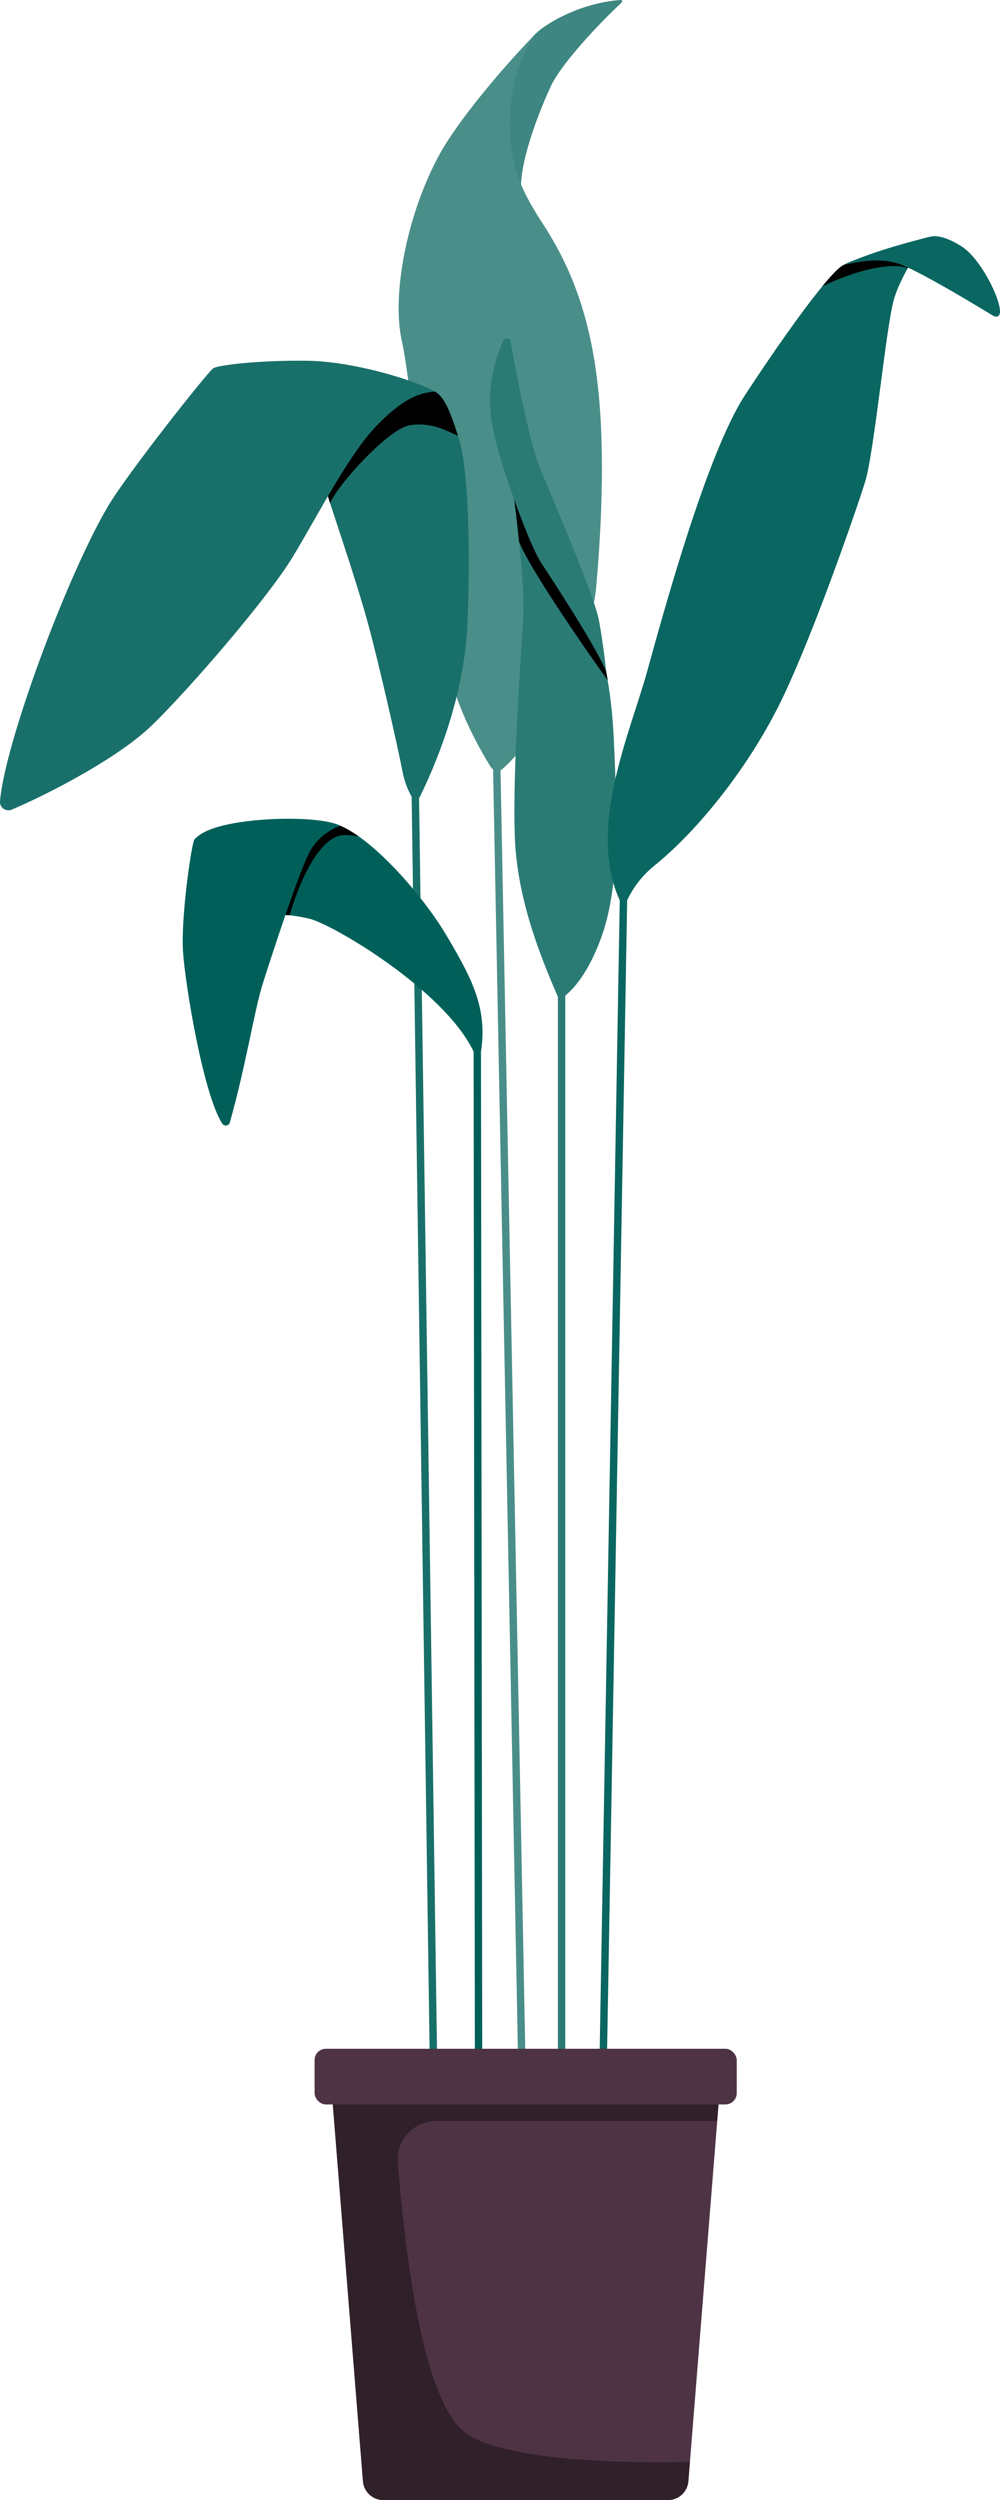
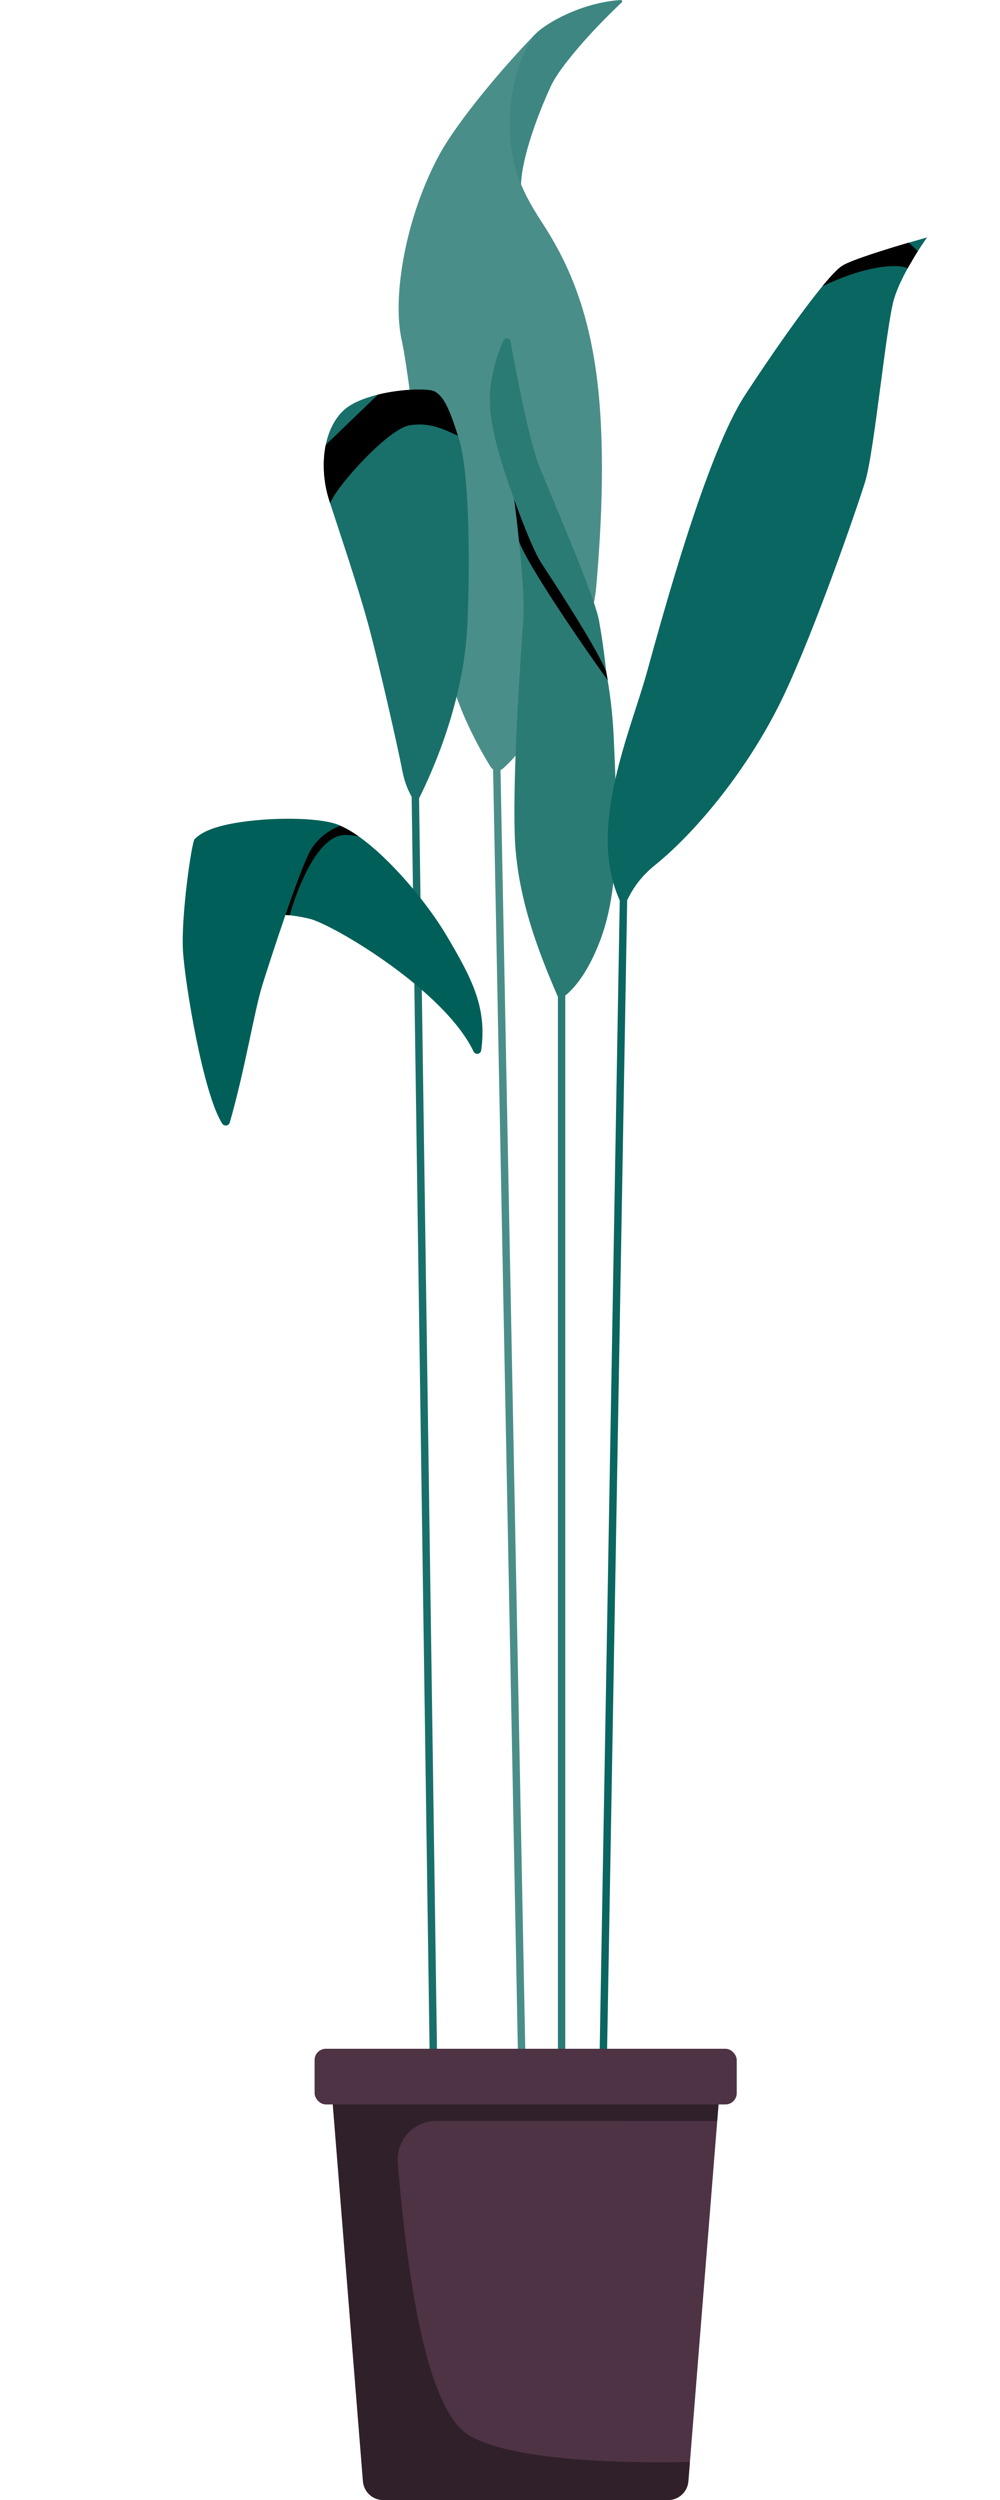
<svg xmlns="http://www.w3.org/2000/svg" viewBox="0 0 284.69 711.05">
  <g style="isolation:isolate;">
    <g id="a" />
    <g id="b">
      <g id="c">
        <g>
          <g>
            <path d="M152.54,9.55C155.71,6.41,165.72,.72,176.72,0c.37-.02,.57,.42,.3,.67-8.7,8.15-17.63,18.38-20.11,23.66-2.55,5.44-9.02,20.81-8.58,29.93-4.71-13.7-6.18-34.41,4.21-44.71Z" style="fill:#3d8681;" />
            <path d="M139.71,218.13c.74,1.19,2.37,1.42,3.42,.5,9.89-8.66,25.1-34.57,26.6-51.6,1.61-18.27,2.69-41.56,0-61.09-2.69-19.53-8.6-32.25-15.41-42.64-6.81-10.39-9.32-17.56-9.14-29.38,.18-11.82,4.3-20.42,7.35-24.36-10.27,10.52-22.39,25.28-27.23,34.04-9.6,17.36-13.79,40.49-10.93,53.21,2.87,12.72,9.94,81.78,13.97,96.29,3.05,10.97,8.75,20.86,11.36,25.04Z" style="fill:#4a8e89;" />
          </g>
          <g>
            <path d="M148.09,157.29c.7,7.27,1.18,14.68,.86,19.26-.81,11.56-2.96,42.19-2.42,60.73,.53,18,7.13,34.23,12.18,45.98,.25,.58,.96,.79,1.48,.44,2.04-1.4,6.73-5.61,10.81-16.59,5.4-14.51,4.81-33.59,3.73-57.23-.27-5.92-.88-11.39-1.73-16.38-2.54-14.95-7.27-25.49-11.7-30.12-5.57-5.83-13.54-21.47-15.56-27.04-.12-.33-.22-.63-.29-.88,.01,.09,.07,.48,.15,1.12,.43,3.05,1.62,11.78,2.47,20.71Z" style="fill:#2b7b75;" />
            <path d="M145.61,136.57c.43,3.05,1.28,8.43,2.14,17.36,2.15,6.25,17.24,28.49,25.27,39.55-2.54-14.95-7.27-25.49-11.7-30.12-5.57-5.83-13.54-21.47-15.56-27.04l-.14,.24Z" style="mix-blend-mode:soft-light;" />
            <path d="M144.29,136.11c-2.15-6.46-4.66-14.75-4.84-21.65-.15-5.71,1.54-12.52,3.86-17.59,.44-.97,1.87-.8,2.05,.25,1.87,10.79,5.55,28.67,7.98,34.98,2.69,6.99,15.85,36.99,17.2,44.43,1.34,7.43,2.06,14.64,2.06,14.64,0,0-1.07-4.55-18.41-30.9-3.62-5.5-9.9-24.17-9.9-24.17Z" style="fill:#2b7b75;" />
          </g>
          <g>
            <path d="M93.71,142.28c.09,.28,.19,.58,.28,.88,2.76,8.49,7.75,23.15,10.74,34.05,3.09,11.28,8.57,35.47,9.79,41.92,.68,3.6,1.86,6.1,2.77,7.63,.52,.86,1.78,.8,2.22-.09,6.41-13.05,12.8-31,13.57-49.45,.81-19.35,.41-43.4-2.42-52.4-.09-.29-.18-.57-.27-.85h0c-2.65-8.34-4.19-11.15-6.55-12.58-1.55-.94-9.25-.85-16.22,.85-4.02,.98-7.79,2.49-10,4.66-2.55,2.49-4.12,5.91-4.88,9.66-1.05,5.15-.58,10.91,.98,15.73Z" style="fill:#19706a;" />
            <path d="M93.71,142.28c.09,.28,.19,.58,.28,.88,1.83-4.98,16.51-21.09,22.49-22.17,5.97-1.07,10.27,1.34,13.9,2.96-2.65-8.34-4.19-11.15-6.55-12.58-1.55-.94-9.25-.85-16.22,.85l-14.88,14.31c-1.05,5.15-.58,10.91,.98,15.73Z" style="mix-blend-mode:soft-light;" />
-             <path d="M123.83,111.38c-6.07-3.4-23.36-8.6-36.35-8.78-12.99-.18-25.26,1.16-26.78,2.15-1.52,.99-24.23,29.65-29.83,39.03C19.31,163.17,1.37,211.23,0,227.89c-.15,1.79,1.66,3.09,3.31,2.39,10.39-4.38,30.31-14.67,39.91-23.96,10.75-10.39,32.96-36.19,39.95-47.65,6.99-11.47,15.97-29.22,23.96-37.49,7.08-7.32,11.62-9.41,16.68-9.81Z" style="fill:#19706a;" />
          </g>
          <path d="M171.73,587.27c.56,0,1.03-.45,1.05-1.02l5.8-331.89c.02-.58-.44-1.07-1.02-1.09-.59-.02-1.07,.44-1.09,1.02l-5.8,331.89c-.02,.58,.44,1.07,1.02,1.09h.04Z" style="fill:#0a6660;" />
          <path d="M148.59,589.69h.04c.58-.02,1.04-.51,1.02-1.09l-7.17-370.24c-.02-.58-.51-1.03-1.09-1.02-.58,.02-1.04,.51-1.02,1.09l7.17,370.24c.02,.57,.49,1.02,1.05,1.02Z" style="fill:#4a8e89;" />
          <path d="M159.88,587.27c.58,0,1.05-.47,1.05-1.05V282.89c0-.58-.47-1.05-1.05-1.05s-1.05,.47-1.05,1.05v303.33c0,.58,.47,1.05,1.05,1.05Z" style="fill:#2b7b75;" />
          <path d="M123.49,593.99h.03c.58-.02,1.04-.5,1.03-1.08l-5.26-367.02c-.01-.57-.48-1.03-1.05-1.03h-.03c-.58,.02-1.04,.5-1.03,1.08l5.26,367.02c.01,.57,.48,1.03,1.05,1.03Z" style="fill:#19706a;" />
-           <path d="M136.24,589.69h0c.58,0,1.05-.47,1.05-1.06l-.36-289.81c0-.58-.47-1.05-1.05-1.05h0c-.58,0-1.05,.47-1.05,1.06l.36,289.81c0,.58,.47,1.05,1.05,1.05Z" style="fill:#006059;" />
          <g>
-             <path d="M176.51,256.26c1.98,4.27,.82-2.84,9.98-10.22,11.98-9.67,27.06-28.02,36.62-48.2,8.83-18.64,20.6-52.47,23.19-60.84,2.59-8.37,5.95-44.19,8.2-51.88,.62-2.13,1.62-4.43,2.75-6.64,1.32-2.61,2.82-5.1,4.05-7.04,1.5-2.36,2.63-3.91,2.63-3.91,0,0-2.15,.6-5.19,1.48-6.21,1.82-16.13,4.87-18.9,6.55-1.23,.75-3.23,2.85-5.72,5.87-5.86,7.11-14.43,19.32-22.06,31.01-10.87,16.66-23.11,61.52-27.87,78.69-4.75,17.17-17.2,44.63-7.67,65.13Z" style="fill:#0a6660;" />
+             <path d="M176.51,256.26c1.98,4.27,.82-2.84,9.98-10.22,11.98-9.67,27.06-28.02,36.62-48.2,8.83-18.64,20.6-52.47,23.19-60.84,2.59-8.37,5.95-44.19,8.2-51.88,.62-2.13,1.62-4.43,2.75-6.64,1.32-2.61,2.82-5.1,4.05-7.04,1.5-2.36,2.63-3.91,2.63-3.91,0,0-2.15,.6-5.19,1.48-6.21,1.82-16.13,4.87-18.9,6.55-1.23,.75-3.23,2.85-5.72,5.87-5.86,7.11-14.43,19.32-22.06,31.01-10.87,16.66-23.11,61.52-27.87,78.69-4.75,17.17-17.2,44.63-7.67,65.13" style="fill:#0a6660;" />
            <path d="M234.11,81.43c15-7.15,23.36-5.97,24.25-5.07,1.51-2.51,1.7-2.99,2.93-4.93l-2.56-2.43c-6.21,1.82-16.13,4.87-18.9,6.55-1.23,.75-3.23,2.85-5.72,5.87Z" style="mix-blend-mode:soft-light;" />
-             <path d="M284.68,88.79c.2-3.82-5.57-15.42-11.09-18.82-5.52-3.4-7.98-2.92-9.67-2.44-1.68,.47-14.82,3.61-23.66,7.79,3.07-.5,9.91-2.5,16.33-.03,6.42,2.46,24.26,13.37,25.85,14.34,1.78,1.09,2.2-.17,2.24-.83Z" style="fill:#0a6660;" />
          </g>
          <g>
            <path d="M74.23,260.38c.41-.02,.81-.04,1.19-.06,2.19-.13,4.19-.29,7.04,0,1.55,.16,3.35,.45,5.56,.96,6.52,1.5,38.46,20.29,46.79,37.78,.49,1.03,2.02,.82,2.18-.31,1.74-12.28-2.77-20.64-9.74-32.46-5.62-9.54-16.18-22.11-25.18-28.44-3.34-2.35-6.47-3.84-9.05-3.99-6.03-.34-11.97,10.42-15.52,18.34-2.05,4.56-3.29,8.18-3.29,8.18Z" style="fill:#006059;" />
            <path d="M75.42,260.32c2.19-.13,4.19-.29,7.04,0,.51-1.8,5.31-18.43,12.91-22.15,2.4-1.18,4.93-.54,6.71-.31-3.34-2.35-6.47-3.84-9.05-3.99-6.03-.34-11.97,10.42-15.52,18.34l-2.09,8.11Z" style="mix-blend-mode:soft-light;" />
            <path d="M96.88,234.86c-4.45-2.26-17.73-2.59-28.21-1.06-10.48,1.52-12.45,4.21-13.26,4.84-.81,.63-3.94,22.04-3.31,31.98,.57,9.08,5.7,40.44,11.16,48.94,.56,.87,1.88,.69,2.16-.3,4.53-15.89,6.94-31.68,9.34-39.32,2.51-7.97,10.48-32.43,13.53-37.89,3.05-5.46,8.59-7.18,8.59-7.18Z" style="fill:#006059;" />
          </g>
          <g>
            <path d="M205.2,590.62l-1.01,12.6-7.77,96.98-.44,5.51c-.24,3.02-2.76,5.35-5.79,5.35H109.11c-3.03,0-5.55-2.33-5.79-5.35l-8.21-102.48-.13-1.59-.88-11.01h111.1Z" style="fill:#4e3344;" />
            <g style="mix-blend-mode:soft-light; opacity:.38;">
              <path d="M94.1,590.62h111.1l-1.01,12.6H124.24c-6.48,0-11.57,5.54-11.01,11.99,2.09,24.43,6.86,69.29,20.27,77.41,13.31,8.06,50.28,7.9,62.92,7.59l-.44,5.51c-.24,3.02-2.76,5.35-5.79,5.35H109.11c-3.03,0-5.55-2.33-5.79-5.35l-8.21-102.48-.13-1.59h0l-.88-11.01Z" />
            </g>
            <rect x="89.56" y="582.7" width="120.18" height="15.84" rx="3.21" ry="3.21" style="fill:#4e3344;" />
          </g>
        </g>
      </g>
    </g>
  </g>
</svg>